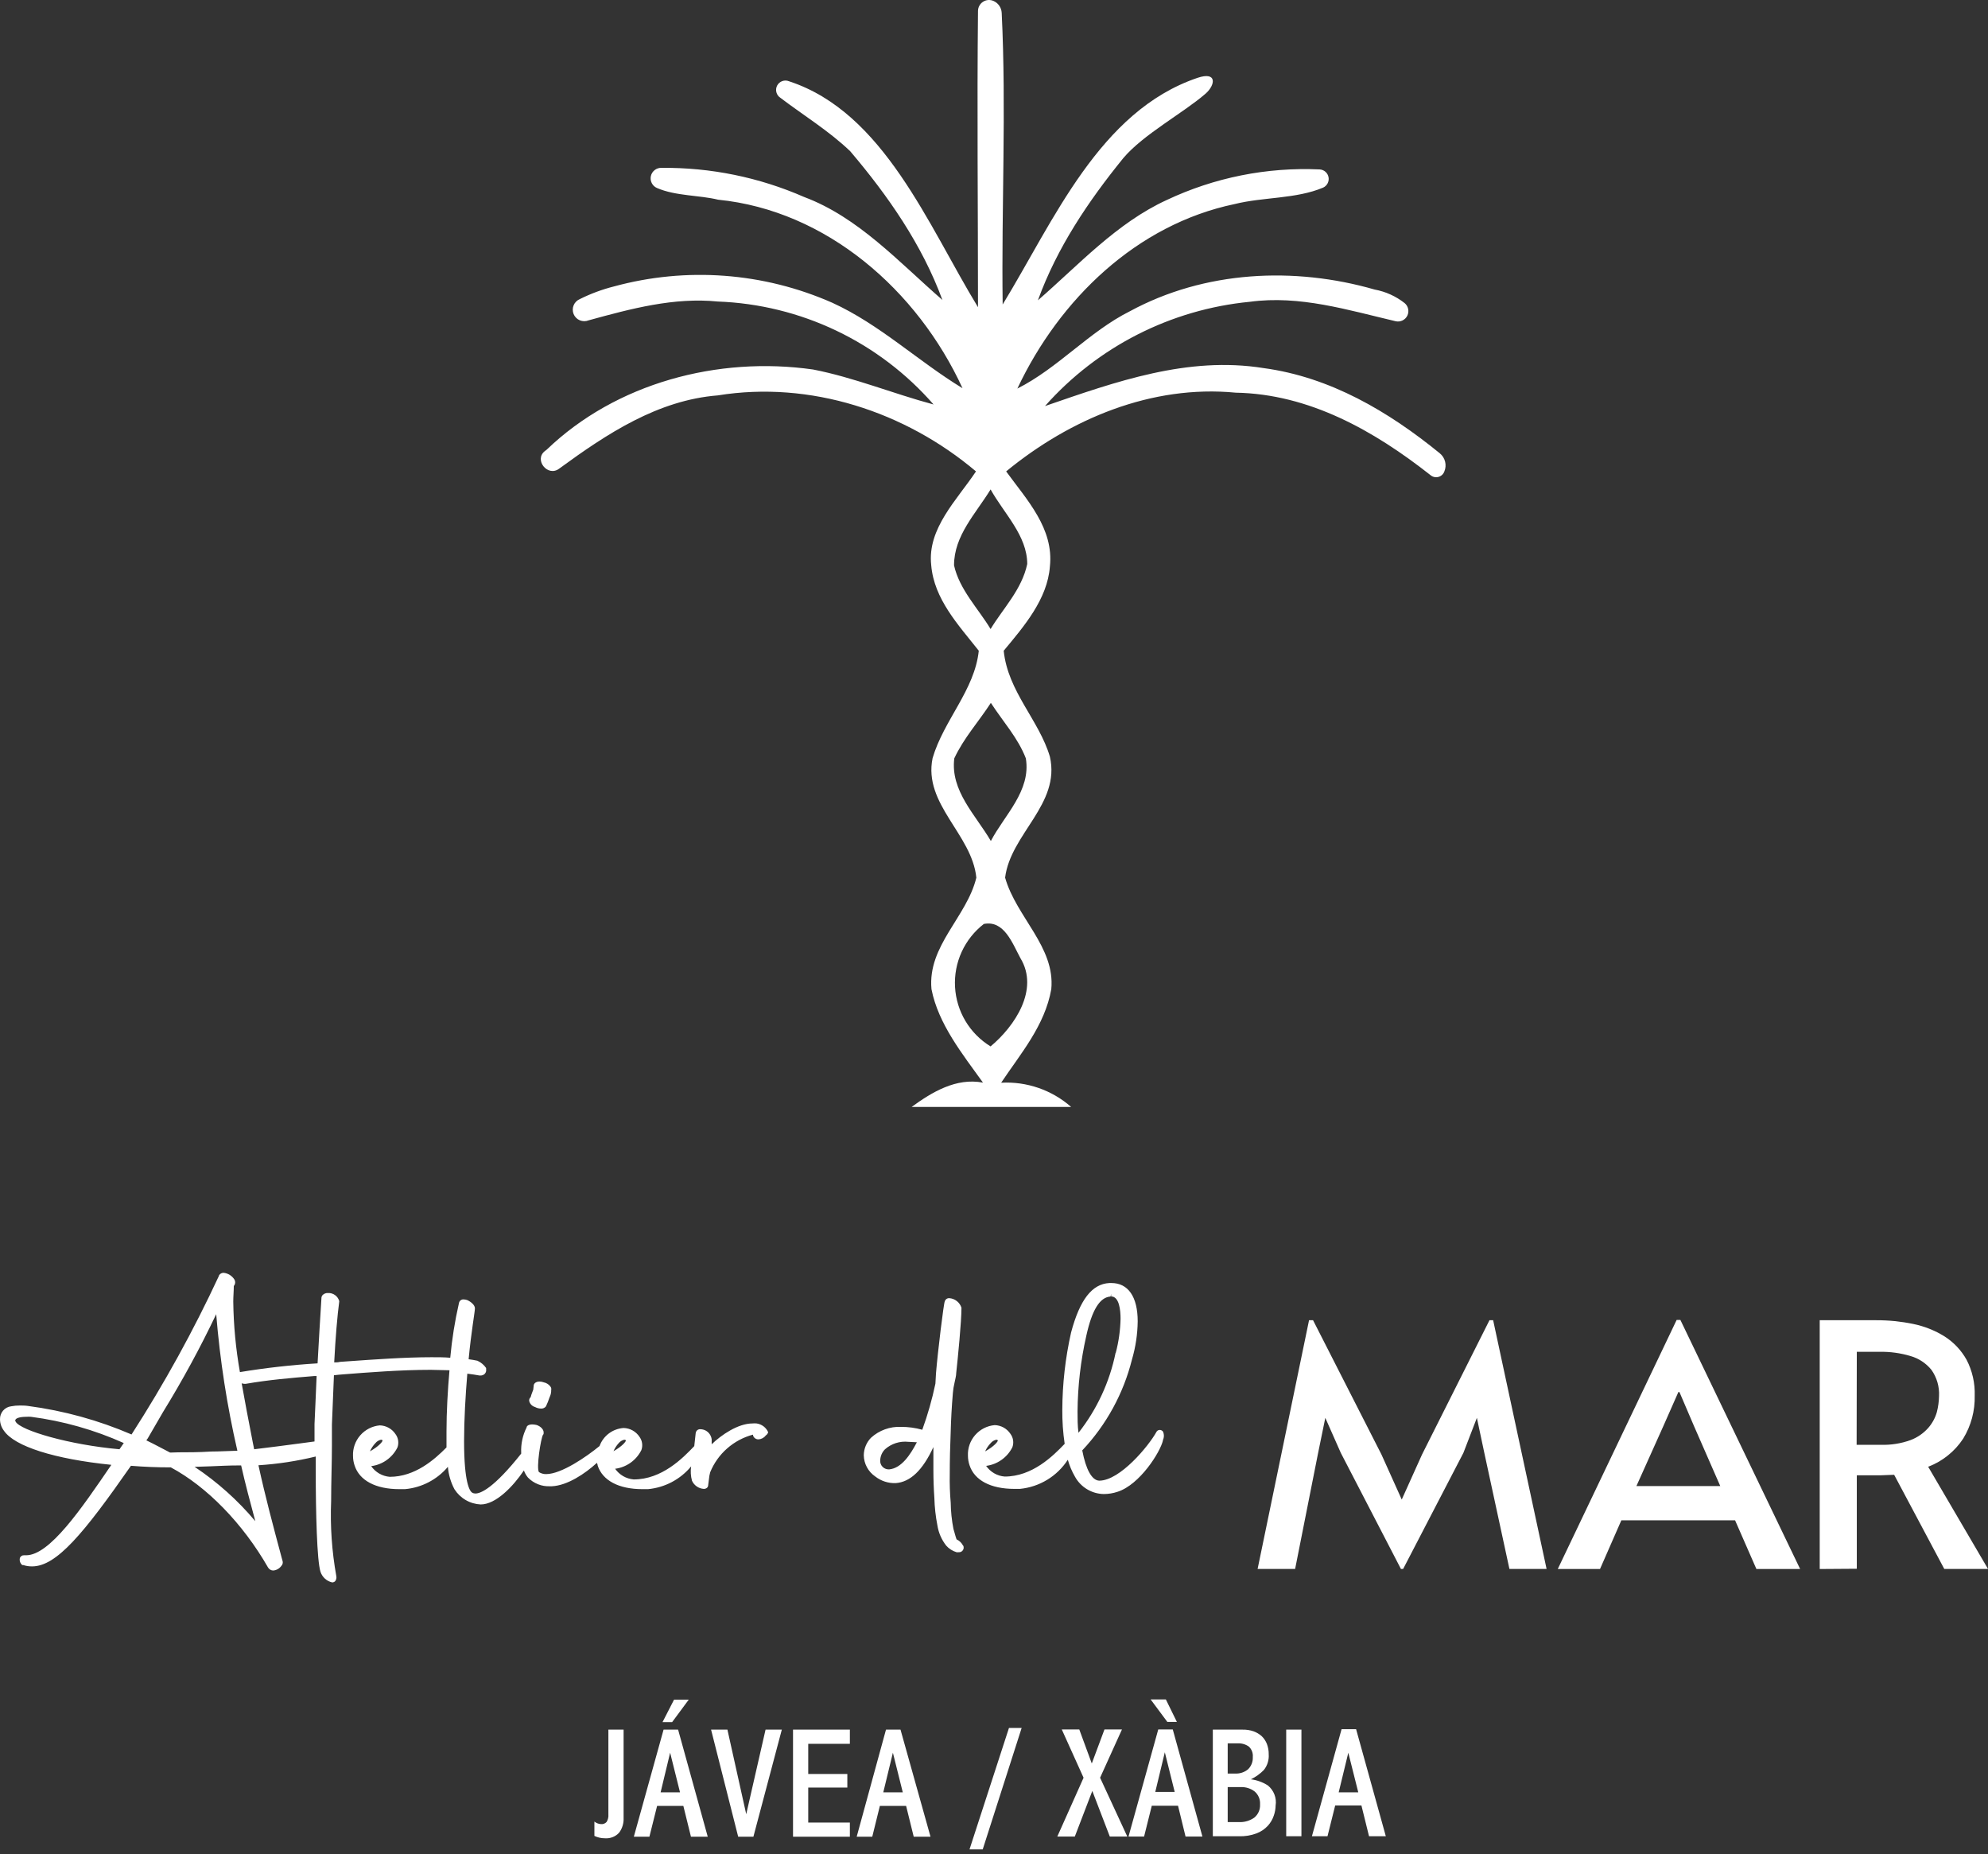
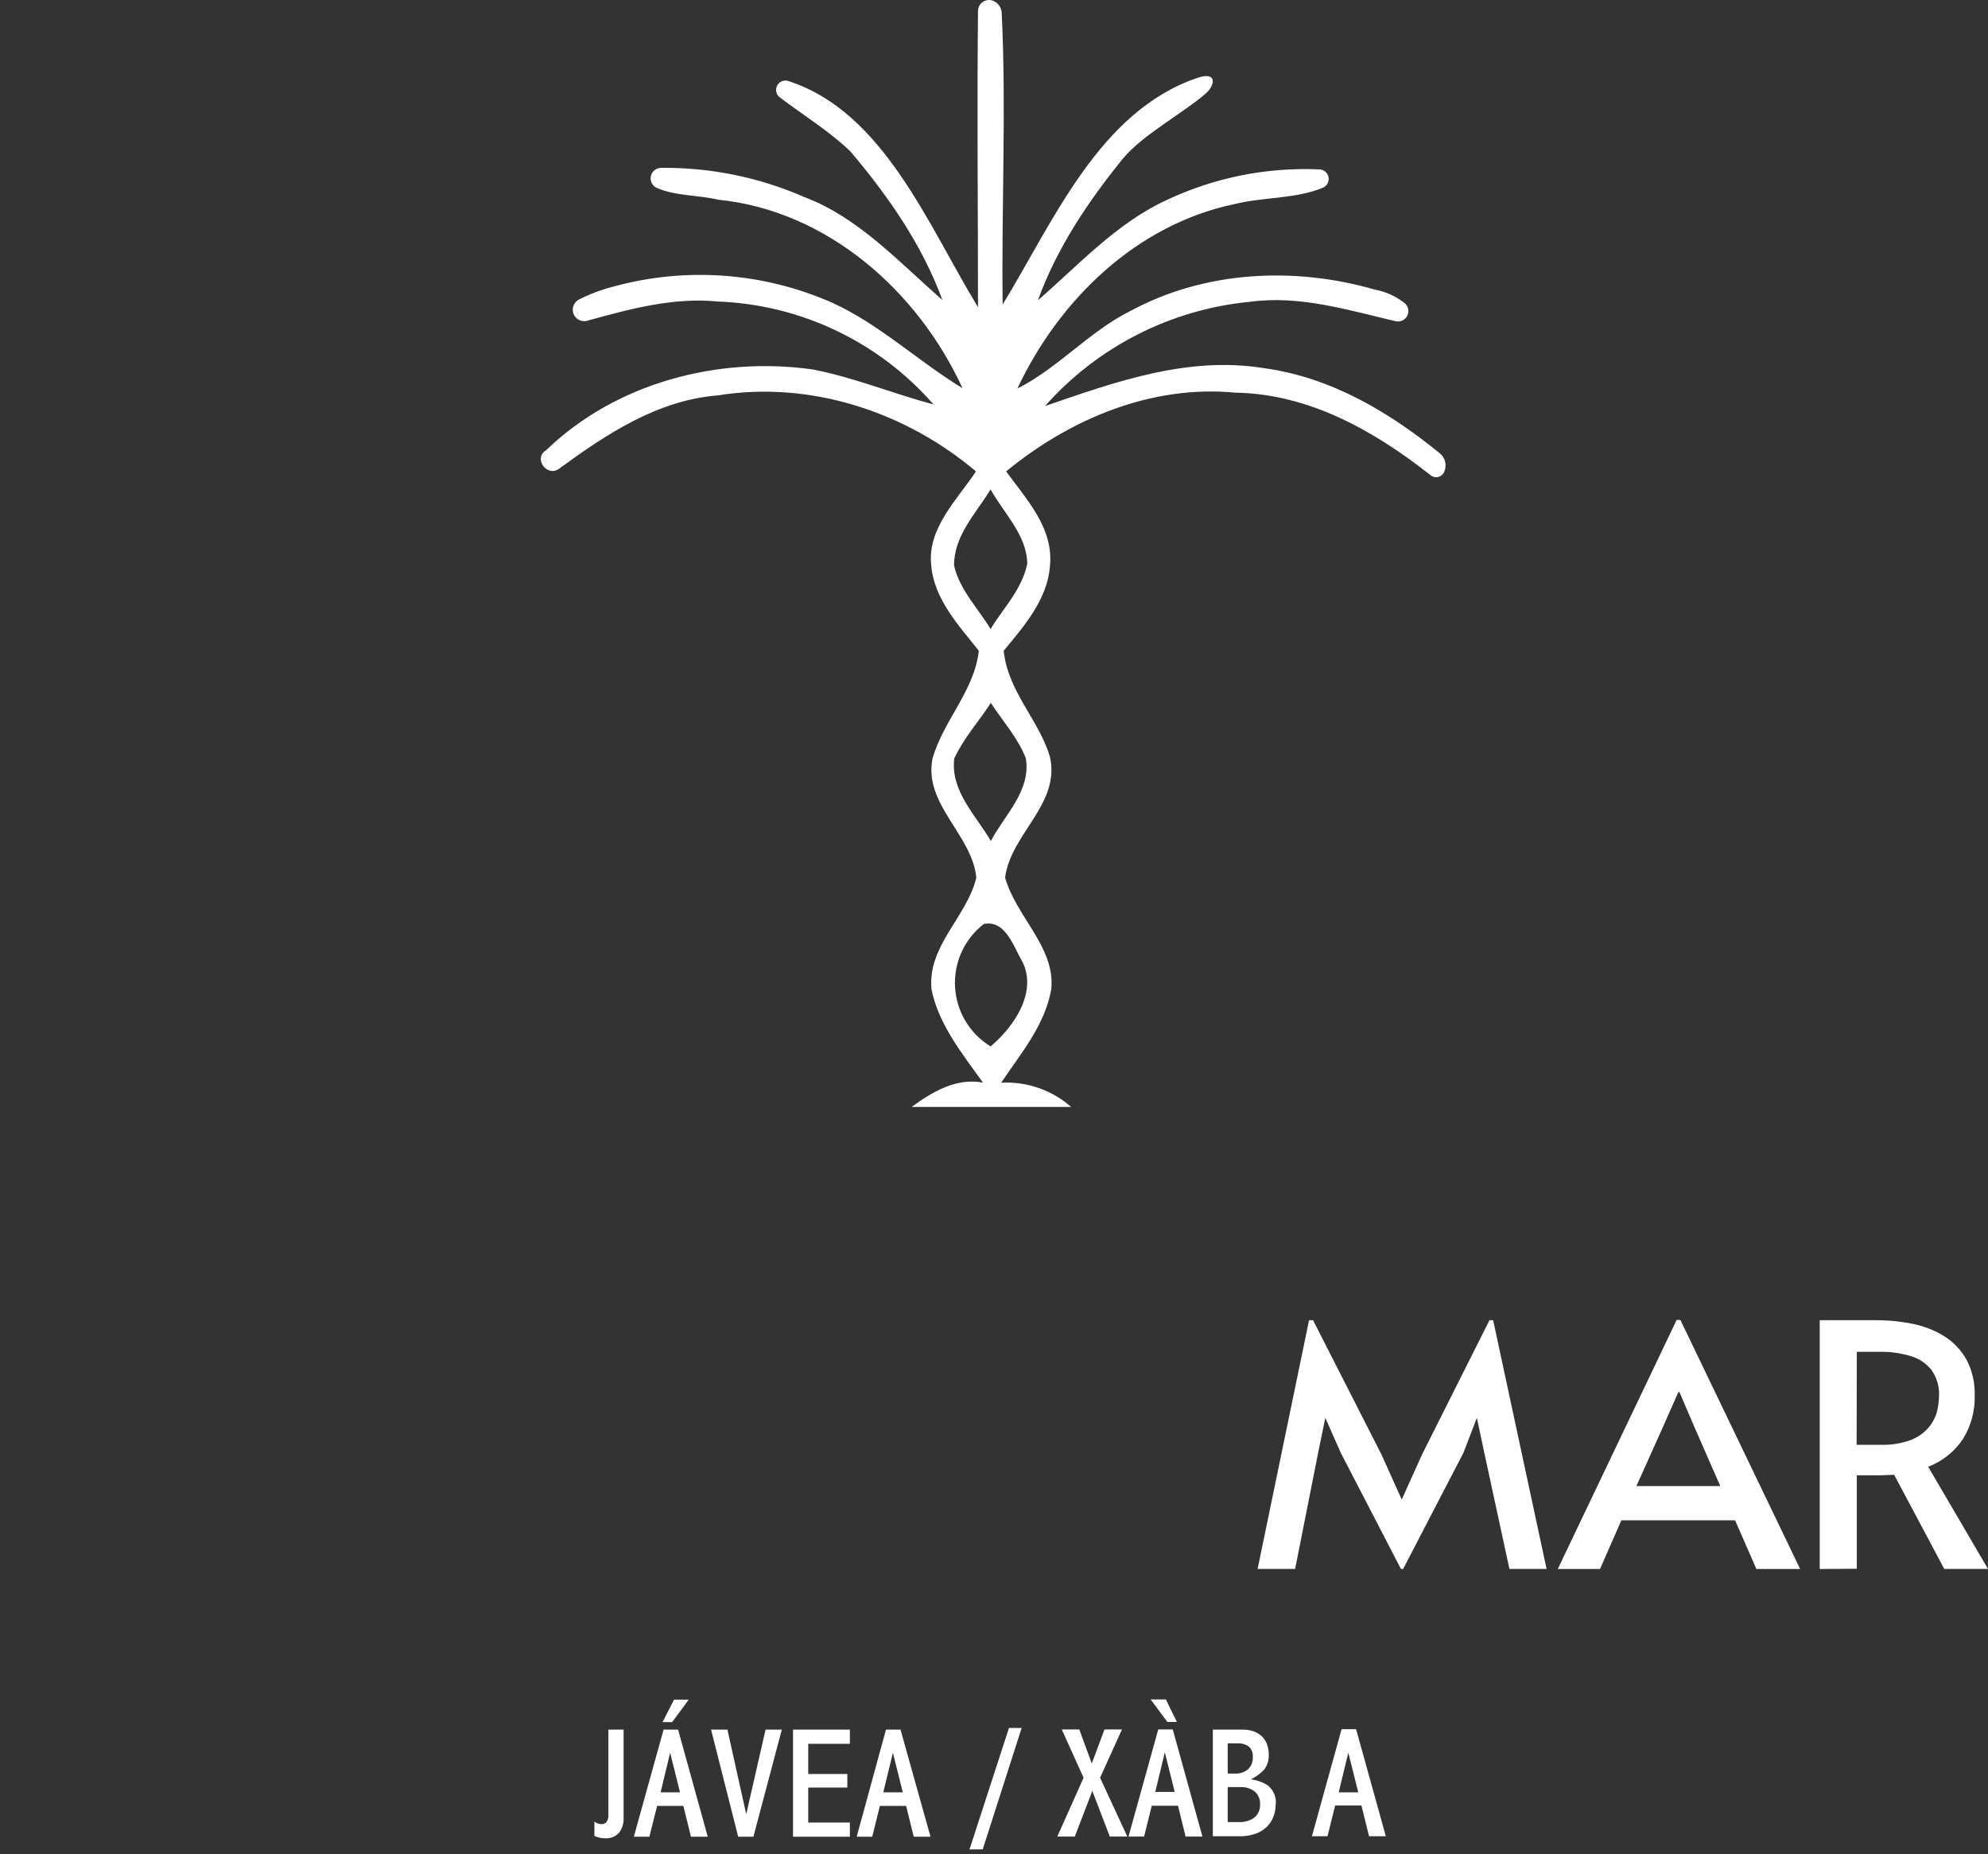
<svg xmlns="http://www.w3.org/2000/svg" width="148" height="138" viewBox="0 0 148 138" fill="none">
  <rect x="0" y="0" width="148" height="138" fill="#333333" stroke="none" />
-   <path d="M39.4 104.289C39.389 104.235 39.394 104.179 39.412 104.128C39.43 104.076 39.462 104.031 39.504 103.996C39.54 103.863 39.583 103.732 39.634 103.605L39.699 103.436L39.732 103.136C39.732 102.999 39.869 102.83 40.168 102.83C40.275 102.831 40.381 102.85 40.481 102.889C40.587 102.909 40.688 102.95 40.777 103.011C40.867 103.071 40.943 103.149 41.002 103.24C41.041 103.309 41.053 103.391 41.034 103.468C41.039 103.622 41.01 103.776 40.95 103.917L40.904 104.028C40.831 104.25 40.744 104.468 40.643 104.679C40.6 104.735 40.543 104.779 40.478 104.807C40.413 104.835 40.343 104.847 40.272 104.842C40.117 104.839 39.965 104.799 39.83 104.725C39.726 104.696 39.632 104.641 39.556 104.564C39.481 104.488 39.427 104.393 39.4 104.289ZM57.019 106.834C56.954 106.921 56.871 106.993 56.775 107.045C56.68 107.096 56.574 107.127 56.466 107.134C56.406 107.135 56.346 107.124 56.291 107.1C56.236 107.077 56.187 107.042 56.147 106.997C56.092 106.939 56.059 106.862 56.055 106.782C55.344 106.971 54.687 107.322 54.134 107.808C53.581 108.293 53.149 108.901 52.871 109.582C52.825 109.746 52.795 109.914 52.78 110.083L52.722 110.533C52.723 110.603 52.697 110.67 52.65 110.722C52.616 110.755 52.575 110.781 52.53 110.798C52.485 110.815 52.437 110.822 52.39 110.819C52.203 110.807 52.023 110.744 51.87 110.637C51.716 110.53 51.594 110.384 51.517 110.214C51.422 109.866 51.4 109.502 51.452 109.146C51.054 109.625 50.566 110.021 50.015 110.312C49.465 110.602 48.862 110.781 48.242 110.839H47.832C46.048 110.839 44.863 110.188 44.498 109.094C44.498 109.022 44.459 108.951 44.44 108.879C43.56 109.686 42.239 110.572 41.08 110.624H40.95C40.645 110.638 40.34 110.588 40.056 110.475C39.772 110.363 39.515 110.192 39.302 109.973C39.172 109.816 39.07 109.638 39.003 109.445C38.208 110.63 36.919 111.978 35.786 111.978C35.394 111.96 35.011 111.848 34.671 111.65C34.331 111.453 34.044 111.177 33.833 110.845C33.559 110.329 33.392 109.761 33.344 109.178C32.539 110.131 31.39 110.728 30.147 110.839H29.737C27.953 110.839 26.768 110.188 26.404 109.094C26.323 108.861 26.281 108.617 26.28 108.371C26.256 107.808 26.449 107.257 26.82 106.833C27.191 106.409 27.711 106.143 28.272 106.092C28.506 106.098 28.734 106.16 28.938 106.274C29.142 106.387 29.316 106.548 29.444 106.743C29.549 106.884 29.616 107.049 29.641 107.223C29.666 107.397 29.648 107.575 29.587 107.739C29.401 108.113 29.125 108.435 28.784 108.677C28.443 108.919 28.049 109.073 27.634 109.126C27.791 109.353 27.996 109.542 28.235 109.679C28.474 109.817 28.74 109.899 29.015 109.921C30.89 109.921 32.335 108.651 33.24 107.733C33.24 107.368 33.24 106.978 33.24 106.548C33.24 105.096 33.331 103.481 33.462 101.99C33.025 101.99 32.57 101.958 32.062 101.958C29.796 101.958 27.374 102.153 25.609 102.29L25.218 102.322L24.86 102.361L24.711 106.021C24.711 106.476 24.711 107.01 24.711 107.583C24.711 108.827 24.652 110.285 24.652 111.711C24.576 113.584 24.705 115.46 25.036 117.304C25.05 117.369 25.05 117.436 25.037 117.502C25.024 117.567 24.997 117.628 24.958 117.682C24.928 117.715 24.892 117.74 24.852 117.757C24.811 117.774 24.767 117.782 24.724 117.78C24.523 117.733 24.338 117.635 24.186 117.496C24.035 117.357 23.922 117.181 23.858 116.985C23.597 116.158 23.506 112.584 23.506 109.511C23.506 109.139 23.506 108.768 23.506 108.41C22.106 108.751 20.679 108.969 19.241 109.061C19.756 111.418 20.322 113.528 20.973 115.957L21.045 116.217C21.057 116.276 21.054 116.337 21.037 116.395C21.02 116.453 20.989 116.506 20.947 116.549C20.878 116.646 20.789 116.728 20.685 116.787C20.582 116.847 20.467 116.883 20.348 116.894C20.269 116.895 20.192 116.875 20.123 116.836C20.055 116.797 19.997 116.741 19.957 116.673C18.063 113.372 15.399 110.656 12.717 109.218H12.678C11.675 109.218 10.698 109.178 9.748 109.1C6.212 114.173 4.2 116.588 2.39 116.588C2.169 116.591 1.949 116.558 1.739 116.491H1.693H1.661C1.582 116.428 1.523 116.343 1.492 116.247C1.46 116.151 1.458 116.047 1.485 115.95C1.51 115.891 1.554 115.841 1.608 115.807C1.663 115.773 1.727 115.757 1.791 115.761H1.941C3.692 115.761 6.03 112.343 8.289 109.029C4.057 108.599 1.075 107.655 0.287 106.483C0.103 106.241 0.003 105.946 0.001 105.643C-0.008 105.407 0.073 105.177 0.226 104.997C0.379 104.818 0.593 104.702 0.827 104.673C1.042 104.631 1.26 104.612 1.479 104.614C1.667 104.614 1.869 104.614 2.091 104.647C4.744 104.997 7.335 105.711 9.793 106.769C12.232 102.984 14.407 99.035 16.305 94.951V94.919L16.383 94.834C16.458 94.768 16.556 94.733 16.656 94.737C16.818 94.755 16.973 94.81 17.11 94.897C17.248 94.984 17.364 95.1 17.451 95.238C17.488 95.301 17.509 95.373 17.509 95.446C17.509 95.52 17.488 95.592 17.451 95.655L17.405 95.72C17.405 96.097 17.366 96.495 17.366 96.872C17.388 98.634 17.554 100.392 17.861 102.127C19.776 101.812 21.706 101.594 23.643 101.476C23.734 99.75 23.845 98.012 23.929 96.638C23.927 96.591 23.935 96.544 23.951 96.501C23.968 96.457 23.994 96.417 24.027 96.384C24.079 96.335 24.14 96.296 24.207 96.272C24.274 96.247 24.346 96.236 24.418 96.241C24.606 96.231 24.791 96.286 24.944 96.396C25.097 96.506 25.207 96.665 25.258 96.846C25.114 97.914 24.977 99.542 24.88 101.404C25.023 101.404 25.173 101.404 25.316 101.365L25.967 101.319C27.816 101.189 30.121 101.02 32.127 101.02C32.641 101.02 33.09 101.02 33.52 101.059C33.645 99.685 33.863 98.321 34.171 96.977C34.187 96.898 34.231 96.829 34.294 96.781C34.358 96.733 34.437 96.71 34.516 96.716C34.622 96.718 34.725 96.74 34.822 96.781C35.031 96.885 35.356 97.12 35.356 97.38C35.356 97.641 35.076 99.164 34.888 101.17C35.122 101.202 35.33 101.235 35.539 101.28C35.801 101.398 36.026 101.585 36.19 101.821V101.86V101.905C36.201 101.965 36.199 102.027 36.183 102.085C36.167 102.144 36.138 102.198 36.099 102.244C36.057 102.289 36.007 102.324 35.95 102.347C35.894 102.371 35.834 102.382 35.773 102.381H35.702C35.422 102.329 35.115 102.283 34.79 102.244C34.653 103.878 34.549 105.682 34.549 107.264C34.549 110.357 34.966 110.982 35.148 111.099C35.221 111.142 35.304 111.164 35.389 111.164C35.793 111.164 36.763 110.761 38.801 108.195V108.13C38.772 107.477 38.911 106.827 39.205 106.242C39.205 106.151 39.335 106.021 39.628 106.021C39.74 106.024 39.851 106.039 39.96 106.066C40.305 106.19 40.513 106.45 40.468 106.685V106.743L40.429 106.782C40.259 107.056 39.914 109.289 40.123 109.569C40.282 109.671 40.468 109.724 40.657 109.719C41.796 109.719 43.678 108.417 44.635 107.629C44.771 107.254 45.014 106.928 45.333 106.69C45.652 106.451 46.034 106.312 46.432 106.287C46.665 106.294 46.893 106.357 47.097 106.47C47.301 106.584 47.475 106.744 47.604 106.939C47.708 107.08 47.776 107.245 47.801 107.419C47.826 107.593 47.808 107.77 47.747 107.935C47.56 108.309 47.285 108.63 46.944 108.872C46.603 109.114 46.208 109.269 45.794 109.322C45.952 109.548 46.159 109.737 46.398 109.874C46.638 110.011 46.905 110.094 47.181 110.116C49.271 110.116 50.827 108.54 51.686 107.635C51.719 107.349 51.752 107.03 51.791 106.678C51.794 106.635 51.806 106.592 51.826 106.554C51.846 106.515 51.873 106.481 51.906 106.453C51.94 106.425 51.978 106.404 52.02 106.391C52.062 106.378 52.105 106.374 52.149 106.379C52.282 106.382 52.414 106.415 52.533 106.476C52.654 106.541 52.758 106.634 52.836 106.748C52.914 106.861 52.964 106.991 52.982 107.127V107.499C53.685 106.815 54.935 105.949 56.023 105.949C56.125 105.939 56.227 105.939 56.329 105.949C56.516 105.976 56.692 106.05 56.843 106.163C56.993 106.277 57.112 106.428 57.188 106.6C57.163 106.696 57.103 106.78 57.019 106.834ZM9.214 107.407C7.019 106.423 4.691 105.765 2.306 105.454C2.189 105.445 2.071 105.445 1.954 105.454C1.492 105.454 1.225 105.552 1.166 105.649C1.107 105.747 1.127 105.701 1.166 105.819C1.524 106.47 5.151 107.538 8.895 107.87L9.214 107.407ZM13.29 108.098C13.941 108.098 14.8 108.098 15.719 108.039C16.337 108.039 17.021 107.993 17.672 107.98C16.901 104.635 16.375 101.238 16.096 97.816C14.906 100.316 13.582 102.751 12.131 105.109L10.998 107.062L10.894 107.206C11.591 107.544 12.157 107.857 12.665 108.117L13.29 108.098ZM19.007 113.222C18.616 111.776 18.258 110.429 17.952 109.074H17.776C17.027 109.074 16.324 109.113 15.673 109.139L14.488 109.178C16.178 110.305 17.7 111.666 19.007 113.222ZM23.565 102.42H23.395C21.644 102.563 19.99 102.706 18.297 102.999H18.193C18.124 102.996 18.056 102.983 17.991 102.96C18.219 104.262 18.499 105.714 18.818 107.355L18.922 107.87C20.023 107.739 21.331 107.57 22.347 107.433L23.415 107.29C23.415 106.815 23.415 106.372 23.415 105.988C23.473 104.907 23.512 103.637 23.571 102.42H23.565ZM27.549 108.019C28.201 107.655 28.494 107.297 28.48 107.206C28.465 107.19 28.447 107.178 28.427 107.17C28.407 107.163 28.385 107.159 28.363 107.16C28.2 107.195 28.053 107.285 27.947 107.414C27.779 107.591 27.642 107.796 27.543 108.019H27.549ZM45.664 108.019C46.315 107.655 46.608 107.297 46.595 107.206C46.579 107.19 46.561 107.178 46.541 107.17C46.521 107.163 46.499 107.159 46.477 107.16C46.314 107.195 46.167 107.285 46.061 107.414C45.898 107.592 45.766 107.797 45.67 108.019H45.664ZM71.708 115.039C71.735 115.094 71.747 115.155 71.742 115.217C71.738 115.278 71.717 115.337 71.681 115.387C71.646 115.438 71.598 115.478 71.542 115.504C71.486 115.529 71.424 115.54 71.363 115.533C71.314 115.539 71.263 115.539 71.213 115.533C70.914 115.444 70.645 115.273 70.439 115.039C70.099 114.605 69.875 114.092 69.788 113.547C69.654 112.867 69.578 112.177 69.56 111.483C69.514 110.832 69.488 110.142 69.488 109.393C69.488 109.1 69.488 108.794 69.488 108.482C69.488 108.169 69.488 107.967 69.488 107.707C68.694 109.432 67.769 110.311 66.682 110.39C66.131 110.41 65.592 110.234 65.158 109.895C64.9 109.719 64.689 109.485 64.54 109.21C64.392 108.936 64.311 108.631 64.305 108.319C64.311 107.833 64.502 107.367 64.839 107.017C65.451 106.459 66.258 106.167 67.085 106.203C67.618 106.203 68.148 106.275 68.661 106.418C69.068 105.298 69.394 104.152 69.638 102.986L69.683 102.198C69.814 100.616 70.256 96.99 70.335 96.866C70.356 96.791 70.402 96.725 70.466 96.681C70.531 96.637 70.609 96.617 70.686 96.625C70.888 96.642 71.081 96.719 71.239 96.845C71.398 96.971 71.516 97.141 71.578 97.335C71.578 98.389 71.311 101.052 71.188 102.185C71.188 102.407 71.109 102.674 71.057 102.941C70.999 103.178 70.96 103.42 70.94 103.663C70.849 104.738 70.803 105.617 70.777 106.561C70.732 107.629 70.706 108.697 70.706 109.732C70.692 110.436 70.716 111.14 70.777 111.842C70.787 112.497 70.854 113.151 70.979 113.795L71.051 114.042C71.122 114.296 71.174 114.485 71.213 114.576C71.421 114.673 71.59 114.836 71.695 115.039H71.708ZM68.27 107.349C68.043 107.349 67.828 107.316 67.619 107.316C67.308 107.283 66.993 107.315 66.695 107.41C66.397 107.506 66.122 107.662 65.887 107.87C65.667 108.089 65.538 108.385 65.529 108.697C65.522 108.79 65.535 108.883 65.569 108.97C65.603 109.057 65.656 109.135 65.725 109.198C65.789 109.257 65.865 109.303 65.948 109.332C66.031 109.361 66.119 109.373 66.206 109.367C67.112 109.276 67.776 108.28 68.257 107.349H68.27ZM86.58 107.206C86.378 108.091 84.848 110.507 83.201 111.034C82.871 111.145 82.526 111.202 82.178 111.203C81.736 111.197 81.303 111.073 80.924 110.844C80.546 110.615 80.234 110.29 80.023 109.901C79.796 109.508 79.619 109.088 79.496 108.651C79.102 109.258 78.577 109.768 77.96 110.143C77.342 110.518 76.647 110.75 75.928 110.819H75.517C73.733 110.819 72.548 110.168 72.184 109.074C72.103 108.842 72.061 108.598 72.06 108.352C72.034 107.788 72.227 107.236 72.598 106.812C72.97 106.387 73.49 106.122 74.052 106.073C74.286 106.079 74.514 106.142 74.718 106.255C74.922 106.369 75.095 106.529 75.224 106.724C75.329 106.865 75.397 107.03 75.422 107.204C75.447 107.378 75.428 107.555 75.368 107.72C75.181 108.094 74.905 108.416 74.564 108.657C74.224 108.899 73.829 109.054 73.414 109.107C73.571 109.333 73.776 109.522 74.015 109.66C74.254 109.797 74.52 109.88 74.795 109.901C76.852 109.901 78.389 108.378 79.261 107.466C79.137 106.628 79.078 105.781 79.085 104.933C79.094 102.999 79.312 101.071 79.737 99.184C80.388 96.736 81.299 95.564 82.588 95.498H82.745C83.982 95.498 84.698 96.514 84.698 98.35C84.686 99.307 84.544 100.258 84.275 101.176C83.641 103.715 82.365 106.049 80.57 107.954C80.844 109.393 81.293 110.188 81.833 110.207C83.389 110.207 85.532 107.603 86.092 106.58C86.115 106.535 86.151 106.498 86.195 106.471C86.238 106.445 86.288 106.431 86.339 106.431C86.386 106.431 86.432 106.443 86.474 106.464C86.516 106.486 86.552 106.517 86.58 106.554C86.626 106.657 86.649 106.769 86.647 106.881C86.644 106.994 86.617 107.105 86.567 107.206H86.58ZM73.356 108.019C74.007 107.655 74.3 107.297 74.287 107.206C74.272 107.19 74.253 107.178 74.233 107.17C74.213 107.163 74.191 107.159 74.17 107.16C74.006 107.195 73.859 107.285 73.753 107.414C73.583 107.591 73.444 107.796 73.343 108.019H73.356ZM83.064 100.694C83.283 99.865 83.403 99.013 83.422 98.155C83.422 97.536 83.331 96.495 82.719 96.495V96.306L82.68 96.501C81.879 96.553 81.299 97.484 80.87 99.431C80.452 101.28 80.234 103.168 80.219 105.063C80.219 105.578 80.219 106.118 80.29 106.646C81.662 104.904 82.608 102.866 83.051 100.694H83.064Z" fill="white" />
-   <path d="M46.425 135.314C46.443 135.706 46.326 136.092 46.093 136.408C45.96 136.554 45.795 136.667 45.611 136.739C45.427 136.811 45.229 136.84 45.032 136.825C44.762 136.826 44.495 136.765 44.251 136.649V135.581C44.389 135.694 44.56 135.76 44.739 135.77C44.817 135.779 44.897 135.768 44.97 135.74C45.044 135.712 45.11 135.666 45.162 135.607C45.264 135.439 45.31 135.243 45.292 135.047V128.738H46.425V135.314ZM52.689 136.708H51.439L50.873 134.416H48.919L48.346 136.708H47.187L49.401 128.738H50.482L52.689 136.708ZM50.625 133.406L49.889 130.457L49.18 133.406H50.625ZM51.276 126.505L50.039 128.178H49.323L50.182 126.505H51.276ZM58.204 128.738L56.088 136.708H54.955L52.937 128.738H54.154L55.554 135.034L56.993 128.738H58.204ZM63.27 136.708H59.038V128.738H63.27V129.793H60.17V132.039H63.081V133.048H60.17V135.653H63.27V136.708ZM69.273 136.708H68.023L67.457 134.416H65.503L64.937 136.708H63.778L65.959 128.738H67.04L69.273 136.708ZM67.209 133.406L66.473 130.457L65.757 133.406H67.209ZM76.058 128.614L73.16 137.652H72.177L75.114 128.614H76.058ZM83.923 136.695H82.621L81.319 133.302L80.017 136.695H78.714L80.668 132.319L79.046 128.725H80.349L81.28 131.258L82.224 128.725H83.526L81.898 132.319L83.923 136.695ZM89.516 136.695H88.26L87.7 134.403H85.746L85.174 136.695H84.014L86.228 128.725H87.309L89.516 136.695ZM87.615 128.165H86.906L85.662 126.492H86.795L87.615 128.165ZM87.452 133.374L86.717 130.424L86.007 133.374H87.452ZM94.966 134.357C94.965 134.623 94.919 134.888 94.83 135.138C94.737 135.419 94.586 135.676 94.387 135.894C94.154 136.145 93.867 136.339 93.547 136.46C93.131 136.615 92.689 136.688 92.245 136.675H90.291V128.738H92.512C92.786 128.732 93.059 128.774 93.319 128.862C93.541 128.942 93.747 129.063 93.925 129.22C94.095 129.382 94.228 129.58 94.315 129.799C94.41 130.049 94.457 130.314 94.452 130.581C94.481 131.001 94.351 131.417 94.087 131.746C93.808 132.029 93.482 132.263 93.124 132.436C93.573 132.492 94.005 132.647 94.387 132.892C94.606 133.069 94.774 133.301 94.876 133.564C94.978 133.826 95.009 134.111 94.966 134.39V134.357ZM93.267 130.769C93.279 130.628 93.259 130.485 93.209 130.352C93.158 130.219 93.078 130.099 92.974 130.001C92.737 129.832 92.451 129.747 92.16 129.76H91.398V132.007H91.958C92.303 132.025 92.642 131.913 92.909 131.694C93.028 131.579 93.122 131.44 93.183 131.286C93.245 131.133 93.274 130.968 93.267 130.802V130.769ZM93.807 134.285C93.817 134.108 93.786 133.93 93.716 133.766C93.646 133.603 93.539 133.457 93.404 133.341C93.106 133.114 92.737 132.998 92.362 133.016H91.398V135.62H92.225C92.636 135.642 93.041 135.525 93.378 135.288C93.52 135.171 93.632 135.022 93.707 134.854C93.782 134.685 93.816 134.502 93.807 134.318V134.285ZM96.887 136.675H95.754V128.738H96.887V136.675ZM103.17 136.675H101.92L101.354 134.383H99.4L98.828 136.675H97.668L99.876 128.705H100.957L103.17 136.675ZM101.119 133.406L100.377 130.457L99.661 133.406H101.119ZM94.074 27.398C88.423 26.493 83.07 28.407 77.796 30.224C81.719 25.802 87.169 23.029 93.052 22.462C96.757 21.961 100.319 23.068 103.919 23.914C104.088 23.949 104.264 23.926 104.419 23.849C104.573 23.772 104.698 23.646 104.773 23.491C104.847 23.335 104.868 23.159 104.831 22.991C104.795 22.822 104.703 22.67 104.57 22.56C103.919 22.047 103.152 21.701 102.337 21.551C96.366 19.832 89.692 20.138 84.106 23.172C81.085 24.683 78.76 27.404 75.739 28.921C78.877 22.26 84.64 16.706 91.913 15.189C94.055 14.655 96.47 14.818 98.502 13.965C98.646 13.899 98.764 13.787 98.837 13.646C98.91 13.506 98.934 13.344 98.905 13.189C98.876 13.033 98.795 12.891 98.676 12.786C98.557 12.682 98.406 12.62 98.248 12.611C94.321 12.429 90.409 13.212 86.853 14.89C83.123 16.602 80.297 19.727 77.269 22.352C78.688 18.445 81.006 14.994 83.63 11.764C85.128 9.993 88.097 8.411 89.757 6.966C90.493 6.314 90.617 5.299 89.152 5.794C81.846 8.268 78.441 16.446 74.645 22.664C74.547 15.398 74.925 8.131 74.573 0.956C74.564 0.766 74.501 0.582 74.393 0.426C74.285 0.269 74.135 0.146 73.961 0.07C73.837 0.015 73.701 -0.008 73.565 0.002C73.43 0.013 73.299 0.057 73.185 0.131C73.071 0.204 72.976 0.305 72.911 0.424C72.845 0.543 72.81 0.677 72.809 0.813C72.731 8.105 72.809 15.482 72.809 22.866C69.11 16.811 65.809 8.359 58.738 6.048C58.578 5.982 58.4 5.978 58.237 6.037C58.075 6.095 57.94 6.212 57.858 6.365C57.777 6.517 57.756 6.695 57.798 6.862C57.84 7.03 57.943 7.176 58.087 7.272C59.845 8.606 61.727 9.752 63.296 11.257C66.122 14.584 68.642 18.21 70.159 22.326C66.903 19.493 63.901 16.172 59.864 14.662C56.516 13.196 52.894 12.457 49.238 12.494C49.057 12.489 48.88 12.547 48.737 12.659C48.594 12.771 48.494 12.928 48.455 13.105C48.416 13.283 48.439 13.468 48.522 13.629C48.604 13.791 48.74 13.919 48.906 13.991C50.3 14.597 52.058 14.519 53.464 14.864C61.544 15.671 68.316 21.622 71.656 28.895C68.329 26.87 65.503 24.155 61.974 22.54C56.849 20.276 51.101 19.846 45.696 21.323C44.823 21.544 43.976 21.859 43.17 22.26C42.96 22.347 42.793 22.513 42.706 22.722C42.618 22.932 42.618 23.167 42.704 23.377C42.791 23.587 42.957 23.754 43.166 23.841C43.376 23.928 43.611 23.929 43.821 23.843C46.998 22.97 50.182 22.117 53.438 22.443C56.497 22.555 59.5 23.294 62.263 24.612C65.025 25.93 67.489 27.8 69.501 30.106C66.473 29.293 63.55 28.088 60.529 27.502C53.444 26.493 45.859 28.511 40.696 33.473C40.647 33.504 40.602 33.538 40.559 33.577C39.738 34.228 40.78 35.53 41.633 34.879C45.195 32.275 48.978 29.781 53.444 29.429C60.32 28.316 67.398 30.64 72.659 35.087C71.246 37.21 69.026 39.333 69.325 42.061C69.534 44.594 71.35 46.515 72.867 48.435C72.561 51.365 70.263 53.592 69.429 56.425C68.72 59.862 72.359 62.089 72.685 65.325C71.975 68.262 69.045 70.385 69.345 73.621C69.853 76.225 71.663 78.465 73.18 80.581C71.181 80.197 69.377 81.291 67.867 82.391H79.743C78.31 81.13 76.44 80.483 74.534 80.588C75.947 78.465 77.79 76.342 78.265 73.621C78.565 70.482 75.661 68.262 74.827 65.325C75.231 62.07 78.968 59.862 78.161 56.32C77.353 53.592 75.029 51.47 74.723 48.435C76.24 46.612 77.979 44.594 78.161 42.165C78.467 39.333 76.448 37.21 74.905 35.087C79.659 31.181 85.727 28.622 91.997 29.227C97.467 29.325 102.298 32.06 106.498 35.367C106.578 35.434 106.673 35.481 106.774 35.504C106.876 35.526 106.982 35.524 107.083 35.498C107.184 35.471 107.277 35.42 107.354 35.35C107.431 35.28 107.49 35.192 107.526 35.094C107.625 34.86 107.644 34.601 107.582 34.356C107.52 34.11 107.379 33.892 107.181 33.733C103.359 30.621 99.029 28.068 94.074 27.398ZM75.967 71.316C77.38 73.64 75.563 76.368 73.746 77.885C72.979 77.418 72.338 76.77 71.876 75.999C71.415 75.228 71.149 74.356 71.099 73.46C71.05 72.562 71.219 71.667 71.593 70.85C71.967 70.033 72.534 69.319 73.245 68.77C74.756 68.477 75.361 70.196 75.967 71.316ZM76.37 56.444C76.774 58.866 74.762 60.683 73.766 62.597C72.653 60.683 70.738 58.866 71.044 56.444C71.747 54.934 72.854 53.722 73.766 52.316C74.677 53.722 75.784 54.92 76.37 56.444ZM76.475 41.976C76.071 43.891 74.658 45.303 73.746 46.821C72.835 45.303 71.428 43.891 71.025 42.08C71.025 39.86 72.633 38.245 73.746 36.429C74.762 38.245 76.468 39.86 76.475 41.983V41.976ZM104.297 116.783L99.817 108.137L98.665 105.532L98.131 108.137L96.418 116.777H93.625L97.454 98.266H97.753L102.845 108.26L104.355 111.613L105.866 108.26L110.886 98.266H111.16L115.138 116.777H112.371L110.502 108.137L109.949 105.532L108.946 108.137L104.46 116.777L104.297 116.783ZM124.82 98.246H125.1L134.014 116.783H130.758L129.17 113.157H120.705L119.116 116.783H115.971L124.82 98.246ZM124.95 103.611L123.837 106.131L121.825 110.611H128.069L126.116 106.151L125.028 103.611H124.95ZM135.472 116.783V98.266H139.679C140.597 98.263 141.514 98.355 142.413 98.539C143.246 98.707 144.042 99.022 144.764 99.47C145.446 99.905 146.01 100.502 146.405 101.209C146.832 102.032 147.041 102.951 147.01 103.878C147.038 105.007 146.74 106.119 146.151 107.082C145.524 108.035 144.613 108.766 143.546 109.172L148 116.777H144.744L141.014 109.771C140.727 109.771 140.362 109.803 139.972 109.81H138.949H138.233V116.764L135.472 116.783ZM138.22 107.537H140.004C140.764 107.565 141.523 107.445 142.238 107.186C142.737 106.997 143.183 106.691 143.54 106.294C143.843 105.952 144.065 105.547 144.191 105.109C144.292 104.717 144.347 104.315 144.354 103.911C144.391 103.214 144.191 102.526 143.787 101.957C143.383 101.463 142.838 101.104 142.225 100.929C141.485 100.709 140.717 100.604 139.946 100.616H138.233L138.22 107.537Z" fill="white" />
+   <path d="M46.425 135.314C46.443 135.706 46.326 136.092 46.093 136.408C45.96 136.554 45.795 136.667 45.611 136.739C45.427 136.811 45.229 136.84 45.032 136.825C44.762 136.826 44.495 136.765 44.251 136.649V135.581C44.389 135.694 44.56 135.76 44.739 135.77C44.817 135.779 44.897 135.768 44.97 135.74C45.044 135.712 45.11 135.666 45.162 135.607C45.264 135.439 45.31 135.243 45.292 135.047V128.738H46.425V135.314ZM52.689 136.708H51.439L50.873 134.416H48.919L48.346 136.708H47.187L49.401 128.738H50.482L52.689 136.708ZM50.625 133.406L49.889 130.457L49.18 133.406H50.625ZM51.276 126.505L50.039 128.178H49.323L50.182 126.505H51.276ZM58.204 128.738L56.088 136.708H54.955L52.937 128.738H54.154L55.554 135.034L56.993 128.738H58.204ZM63.27 136.708H59.038V128.738H63.27V129.793H60.17V132.039H63.081V133.048H60.17V135.653H63.27V136.708ZM69.273 136.708H68.023L67.457 134.416H65.503L64.937 136.708H63.778L65.959 128.738H67.04L69.273 136.708ZM67.209 133.406L66.473 130.457L65.757 133.406H67.209ZM76.058 128.614L73.16 137.652H72.177L75.114 128.614H76.058ZM83.923 136.695H82.621L81.319 133.302L80.017 136.695H78.714L80.668 132.319L79.046 128.725H80.349L81.28 131.258L82.224 128.725H83.526L81.898 132.319L83.923 136.695ZM89.516 136.695H88.26L87.7 134.403H85.746L85.174 136.695H84.014L86.228 128.725H87.309L89.516 136.695ZM87.615 128.165H86.906L85.662 126.492H86.795L87.615 128.165ZM87.452 133.374L86.717 130.424L86.007 133.374H87.452ZM94.966 134.357C94.965 134.623 94.919 134.888 94.83 135.138C94.737 135.419 94.586 135.676 94.387 135.894C94.154 136.145 93.867 136.339 93.547 136.46C93.131 136.615 92.689 136.688 92.245 136.675H90.291V128.738H92.512C92.786 128.732 93.059 128.774 93.319 128.862C93.541 128.942 93.747 129.063 93.925 129.22C94.095 129.382 94.228 129.58 94.315 129.799C94.41 130.049 94.457 130.314 94.452 130.581C94.481 131.001 94.351 131.417 94.087 131.746C93.808 132.029 93.482 132.263 93.124 132.436C93.573 132.492 94.005 132.647 94.387 132.892C94.606 133.069 94.774 133.301 94.876 133.564C94.978 133.826 95.009 134.111 94.966 134.39V134.357ZM93.267 130.769C93.279 130.628 93.259 130.485 93.209 130.352C93.158 130.219 93.078 130.099 92.974 130.001C92.737 129.832 92.451 129.747 92.16 129.76H91.398V132.007H91.958C92.303 132.025 92.642 131.913 92.909 131.694C93.028 131.579 93.122 131.44 93.183 131.286C93.245 131.133 93.274 130.968 93.267 130.802V130.769ZM93.807 134.285C93.817 134.108 93.786 133.93 93.716 133.766C93.646 133.603 93.539 133.457 93.404 133.341C93.106 133.114 92.737 132.998 92.362 133.016H91.398V135.62H92.225C92.636 135.642 93.041 135.525 93.378 135.288C93.52 135.171 93.632 135.022 93.707 134.854C93.782 134.685 93.816 134.502 93.807 134.318V134.285ZM96.887 136.675H95.754H96.887V136.675ZM103.17 136.675H101.92L101.354 134.383H99.4L98.828 136.675H97.668L99.876 128.705H100.957L103.17 136.675ZM101.119 133.406L100.377 130.457L99.661 133.406H101.119ZM94.074 27.398C88.423 26.493 83.07 28.407 77.796 30.224C81.719 25.802 87.169 23.029 93.052 22.462C96.757 21.961 100.319 23.068 103.919 23.914C104.088 23.949 104.264 23.926 104.419 23.849C104.573 23.772 104.698 23.646 104.773 23.491C104.847 23.335 104.868 23.159 104.831 22.991C104.795 22.822 104.703 22.67 104.57 22.56C103.919 22.047 103.152 21.701 102.337 21.551C96.366 19.832 89.692 20.138 84.106 23.172C81.085 24.683 78.76 27.404 75.739 28.921C78.877 22.26 84.64 16.706 91.913 15.189C94.055 14.655 96.47 14.818 98.502 13.965C98.646 13.899 98.764 13.787 98.837 13.646C98.91 13.506 98.934 13.344 98.905 13.189C98.876 13.033 98.795 12.891 98.676 12.786C98.557 12.682 98.406 12.62 98.248 12.611C94.321 12.429 90.409 13.212 86.853 14.89C83.123 16.602 80.297 19.727 77.269 22.352C78.688 18.445 81.006 14.994 83.63 11.764C85.128 9.993 88.097 8.411 89.757 6.966C90.493 6.314 90.617 5.299 89.152 5.794C81.846 8.268 78.441 16.446 74.645 22.664C74.547 15.398 74.925 8.131 74.573 0.956C74.564 0.766 74.501 0.582 74.393 0.426C74.285 0.269 74.135 0.146 73.961 0.07C73.837 0.015 73.701 -0.008 73.565 0.002C73.43 0.013 73.299 0.057 73.185 0.131C73.071 0.204 72.976 0.305 72.911 0.424C72.845 0.543 72.81 0.677 72.809 0.813C72.731 8.105 72.809 15.482 72.809 22.866C69.11 16.811 65.809 8.359 58.738 6.048C58.578 5.982 58.4 5.978 58.237 6.037C58.075 6.095 57.94 6.212 57.858 6.365C57.777 6.517 57.756 6.695 57.798 6.862C57.84 7.03 57.943 7.176 58.087 7.272C59.845 8.606 61.727 9.752 63.296 11.257C66.122 14.584 68.642 18.21 70.159 22.326C66.903 19.493 63.901 16.172 59.864 14.662C56.516 13.196 52.894 12.457 49.238 12.494C49.057 12.489 48.88 12.547 48.737 12.659C48.594 12.771 48.494 12.928 48.455 13.105C48.416 13.283 48.439 13.468 48.522 13.629C48.604 13.791 48.74 13.919 48.906 13.991C50.3 14.597 52.058 14.519 53.464 14.864C61.544 15.671 68.316 21.622 71.656 28.895C68.329 26.87 65.503 24.155 61.974 22.54C56.849 20.276 51.101 19.846 45.696 21.323C44.823 21.544 43.976 21.859 43.17 22.26C42.96 22.347 42.793 22.513 42.706 22.722C42.618 22.932 42.618 23.167 42.704 23.377C42.791 23.587 42.957 23.754 43.166 23.841C43.376 23.928 43.611 23.929 43.821 23.843C46.998 22.97 50.182 22.117 53.438 22.443C56.497 22.555 59.5 23.294 62.263 24.612C65.025 25.93 67.489 27.8 69.501 30.106C66.473 29.293 63.55 28.088 60.529 27.502C53.444 26.493 45.859 28.511 40.696 33.473C40.647 33.504 40.602 33.538 40.559 33.577C39.738 34.228 40.78 35.53 41.633 34.879C45.195 32.275 48.978 29.781 53.444 29.429C60.32 28.316 67.398 30.64 72.659 35.087C71.246 37.21 69.026 39.333 69.325 42.061C69.534 44.594 71.35 46.515 72.867 48.435C72.561 51.365 70.263 53.592 69.429 56.425C68.72 59.862 72.359 62.089 72.685 65.325C71.975 68.262 69.045 70.385 69.345 73.621C69.853 76.225 71.663 78.465 73.18 80.581C71.181 80.197 69.377 81.291 67.867 82.391H79.743C78.31 81.13 76.44 80.483 74.534 80.588C75.947 78.465 77.79 76.342 78.265 73.621C78.565 70.482 75.661 68.262 74.827 65.325C75.231 62.07 78.968 59.862 78.161 56.32C77.353 53.592 75.029 51.47 74.723 48.435C76.24 46.612 77.979 44.594 78.161 42.165C78.467 39.333 76.448 37.21 74.905 35.087C79.659 31.181 85.727 28.622 91.997 29.227C97.467 29.325 102.298 32.06 106.498 35.367C106.578 35.434 106.673 35.481 106.774 35.504C106.876 35.526 106.982 35.524 107.083 35.498C107.184 35.471 107.277 35.42 107.354 35.35C107.431 35.28 107.49 35.192 107.526 35.094C107.625 34.86 107.644 34.601 107.582 34.356C107.52 34.11 107.379 33.892 107.181 33.733C103.359 30.621 99.029 28.068 94.074 27.398ZM75.967 71.316C77.38 73.64 75.563 76.368 73.746 77.885C72.979 77.418 72.338 76.77 71.876 75.999C71.415 75.228 71.149 74.356 71.099 73.46C71.05 72.562 71.219 71.667 71.593 70.85C71.967 70.033 72.534 69.319 73.245 68.77C74.756 68.477 75.361 70.196 75.967 71.316ZM76.37 56.444C76.774 58.866 74.762 60.683 73.766 62.597C72.653 60.683 70.738 58.866 71.044 56.444C71.747 54.934 72.854 53.722 73.766 52.316C74.677 53.722 75.784 54.92 76.37 56.444ZM76.475 41.976C76.071 43.891 74.658 45.303 73.746 46.821C72.835 45.303 71.428 43.891 71.025 42.08C71.025 39.86 72.633 38.245 73.746 36.429C74.762 38.245 76.468 39.86 76.475 41.983V41.976ZM104.297 116.783L99.817 108.137L98.665 105.532L98.131 108.137L96.418 116.777H93.625L97.454 98.266H97.753L102.845 108.26L104.355 111.613L105.866 108.26L110.886 98.266H111.16L115.138 116.777H112.371L110.502 108.137L109.949 105.532L108.946 108.137L104.46 116.777L104.297 116.783ZM124.82 98.246H125.1L134.014 116.783H130.758L129.17 113.157H120.705L119.116 116.783H115.971L124.82 98.246ZM124.95 103.611L123.837 106.131L121.825 110.611H128.069L126.116 106.151L125.028 103.611H124.95ZM135.472 116.783V98.266H139.679C140.597 98.263 141.514 98.355 142.413 98.539C143.246 98.707 144.042 99.022 144.764 99.47C145.446 99.905 146.01 100.502 146.405 101.209C146.832 102.032 147.041 102.951 147.01 103.878C147.038 105.007 146.74 106.119 146.151 107.082C145.524 108.035 144.613 108.766 143.546 109.172L148 116.777H144.744L141.014 109.771C140.727 109.771 140.362 109.803 139.972 109.81H138.949H138.233V116.764L135.472 116.783ZM138.22 107.537H140.004C140.764 107.565 141.523 107.445 142.238 107.186C142.737 106.997 143.183 106.691 143.54 106.294C143.843 105.952 144.065 105.547 144.191 105.109C144.292 104.717 144.347 104.315 144.354 103.911C144.391 103.214 144.191 102.526 143.787 101.957C143.383 101.463 142.838 101.104 142.225 100.929C141.485 100.709 140.717 100.604 139.946 100.616H138.233L138.22 107.537Z" fill="white" />
</svg>